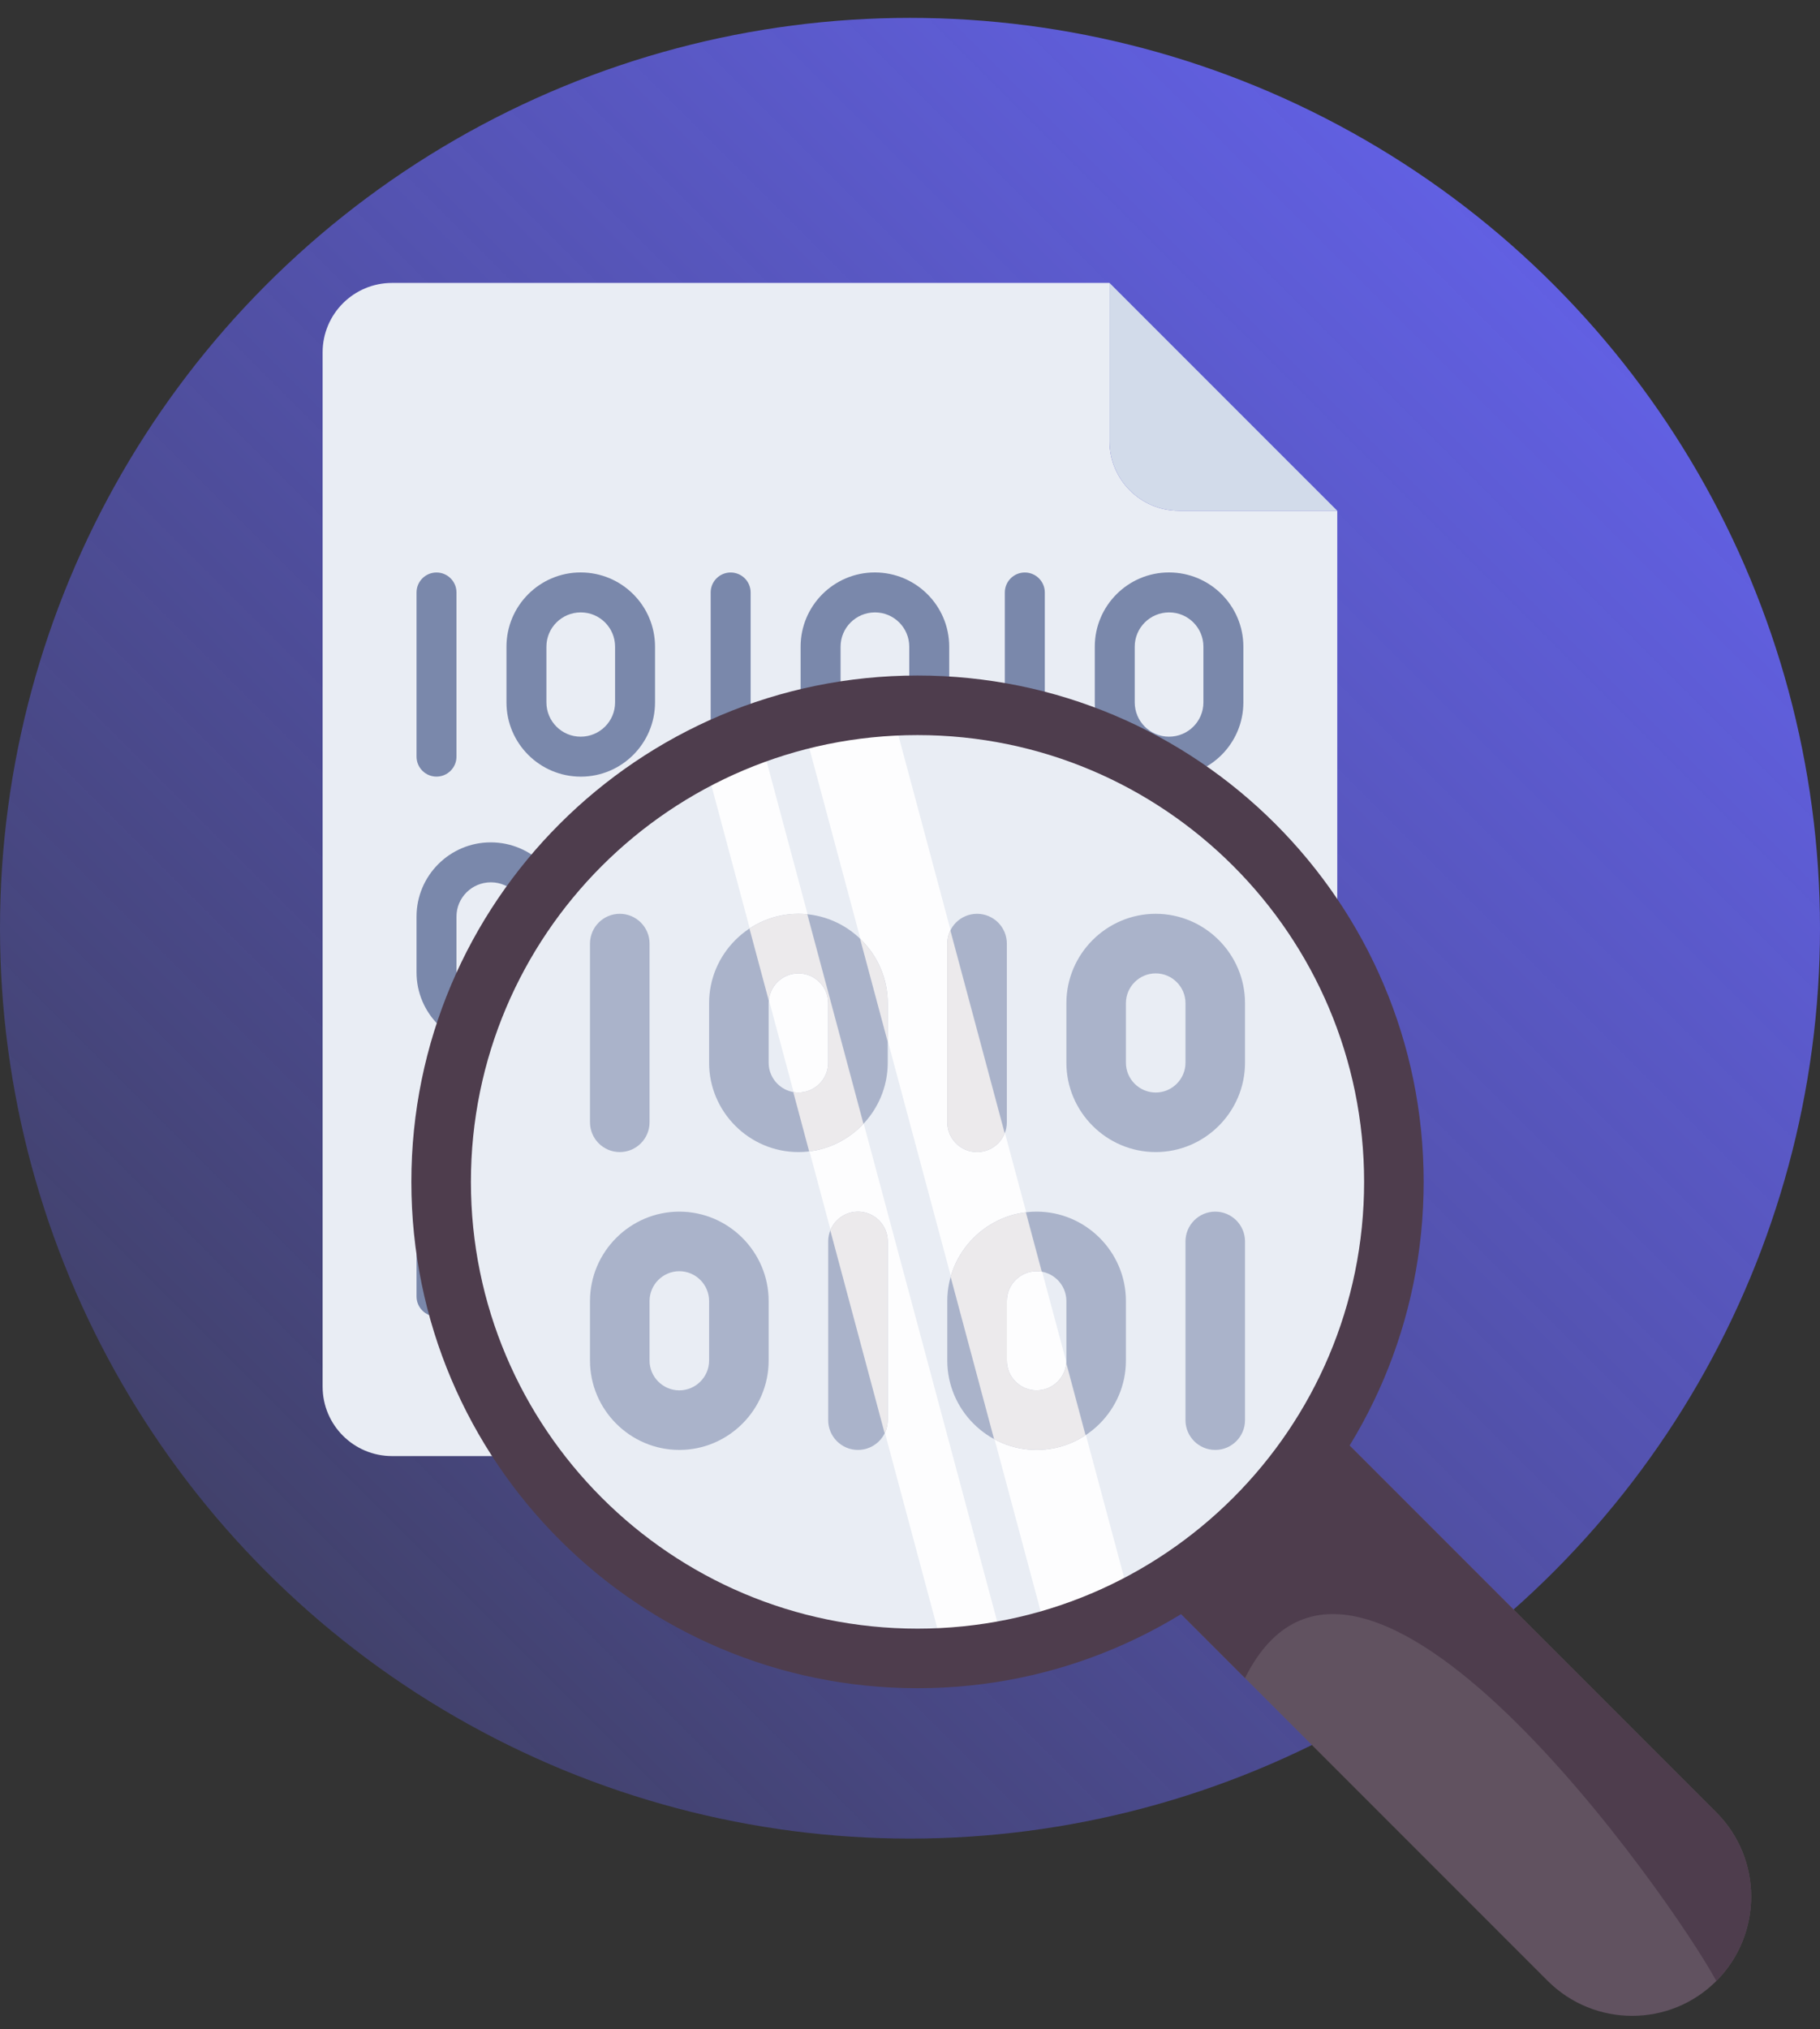
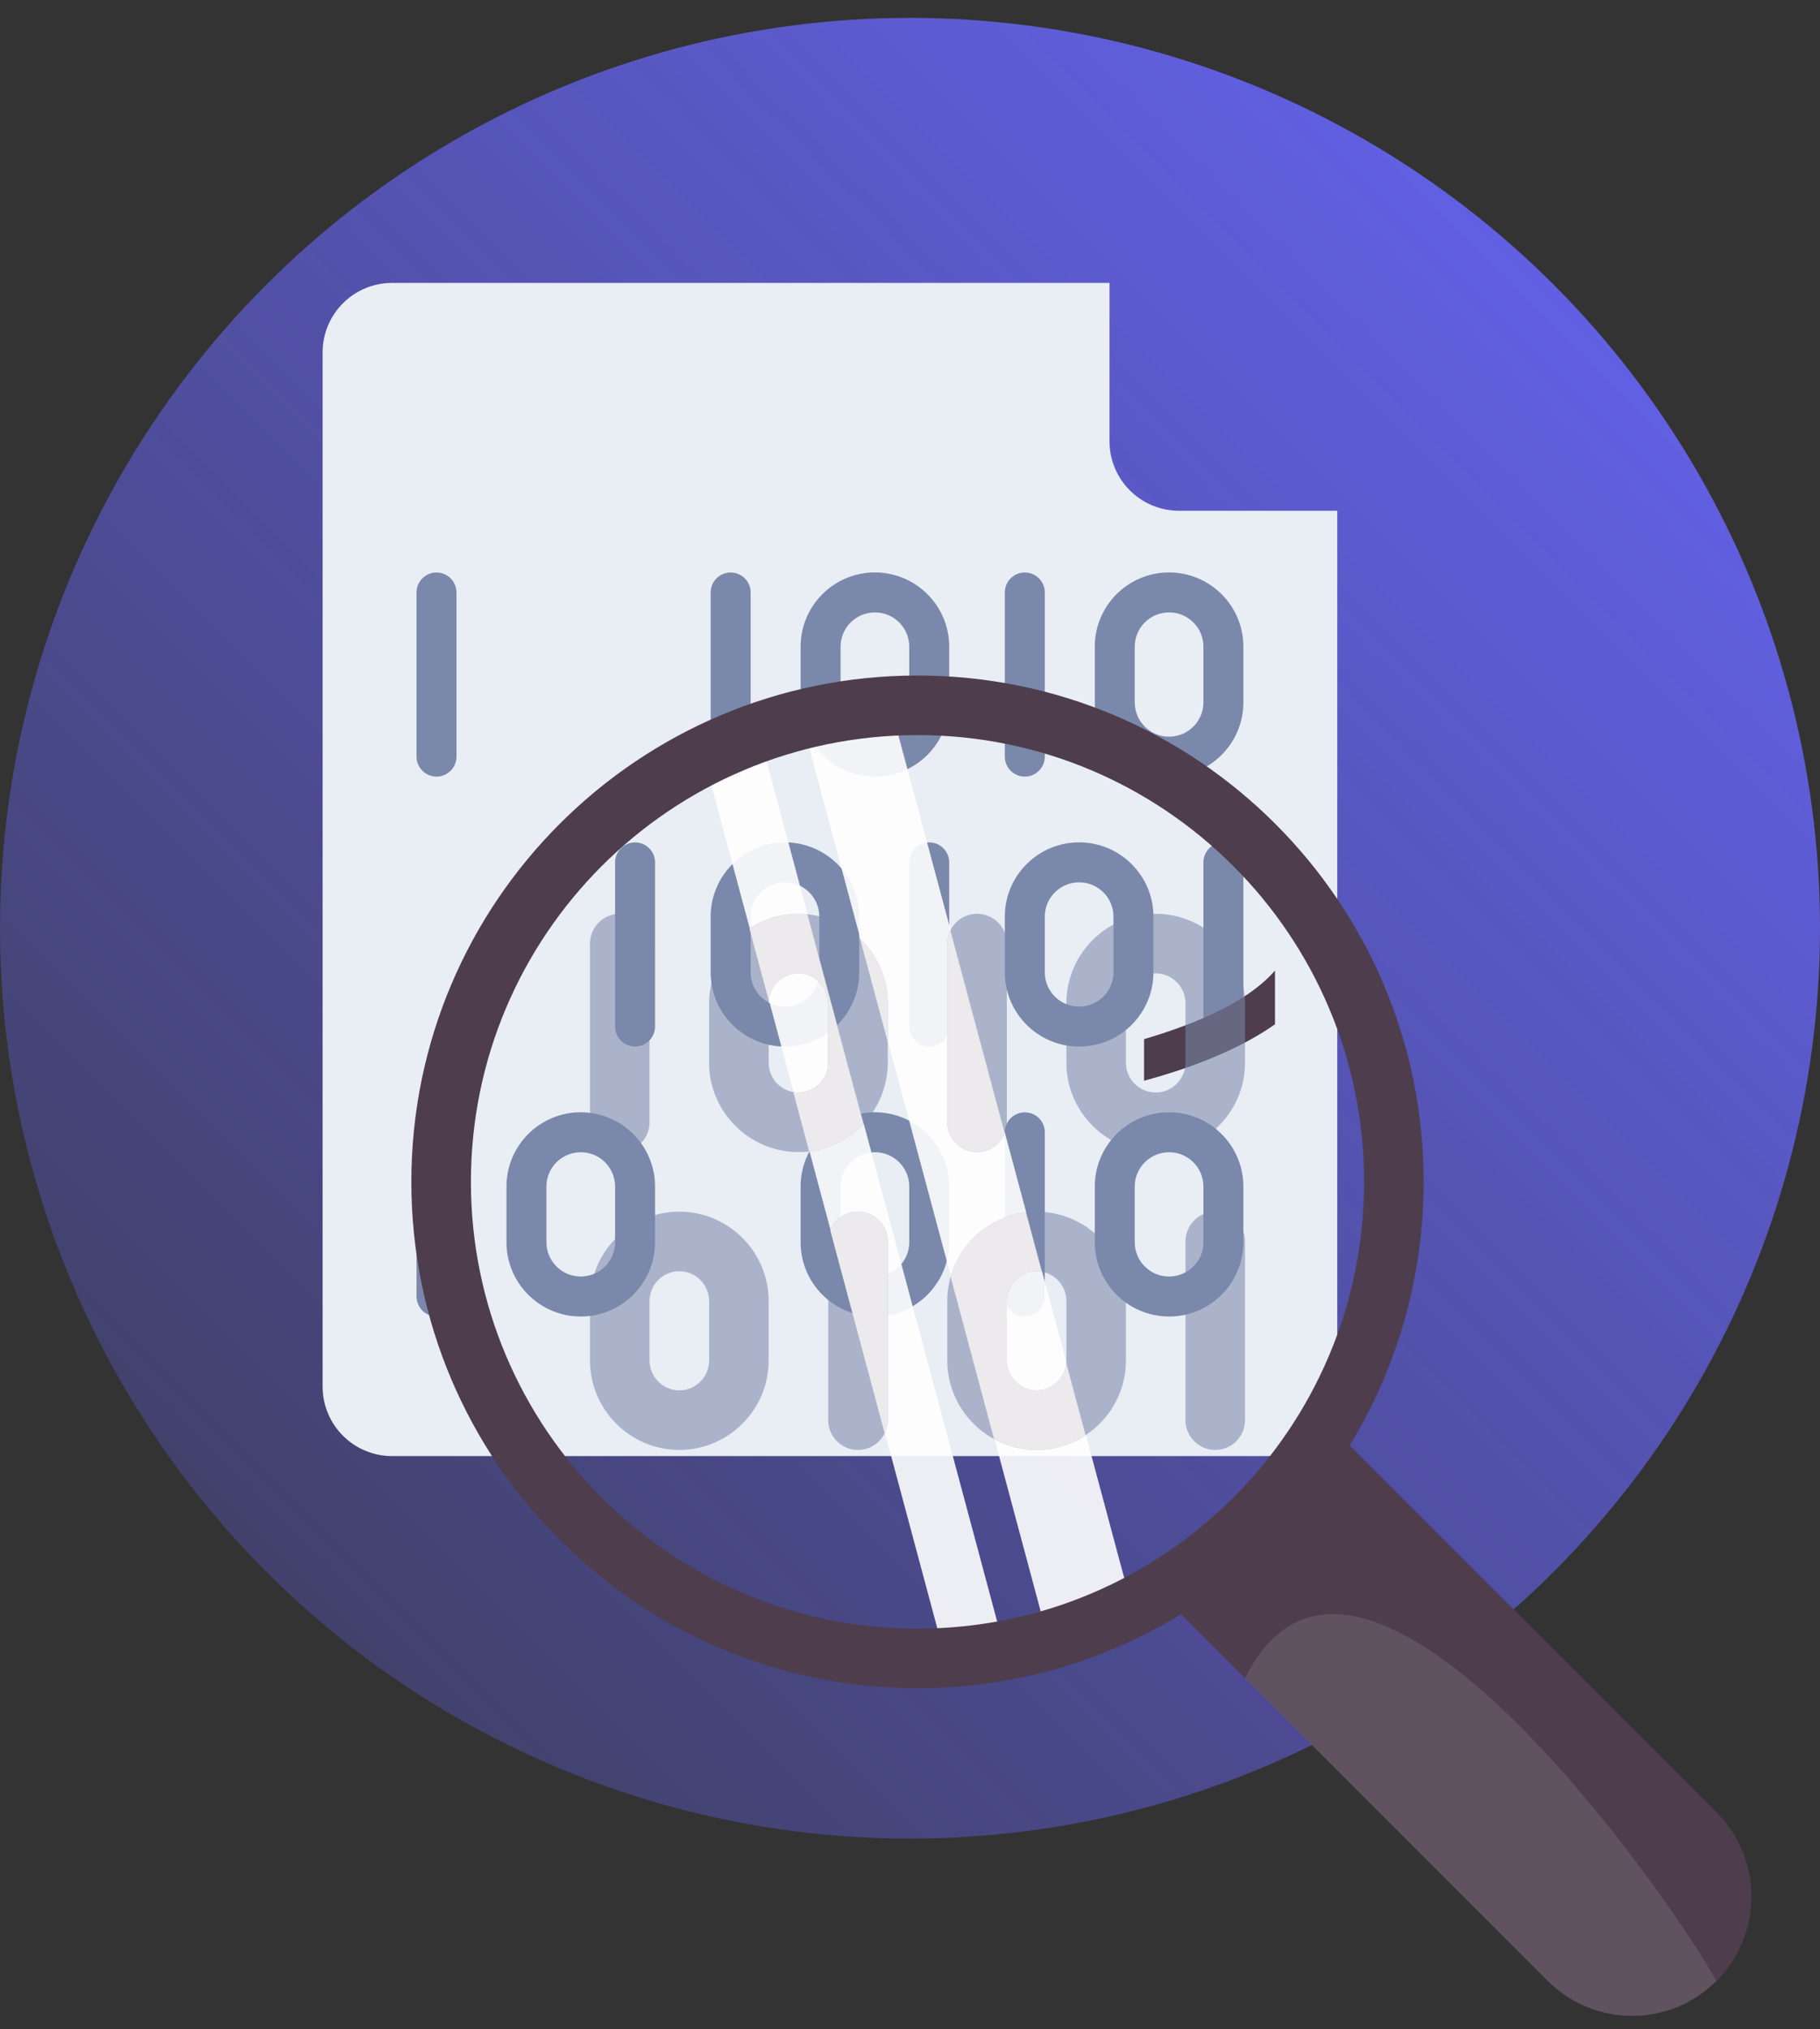
<svg xmlns="http://www.w3.org/2000/svg" width="96" height="107" viewBox="0 0 96 107" fill="none">
  <rect x="0" y="0" width="96" height="107" fill="#333333" stroke="none" />
  <circle cx="48" cy="48.943" r="48" fill="url(#paint0_linear_120_213)" />
  <path d="M70.537 26.93V73.112C70.537 75.135 68.897 76.774 66.874 76.774H20.68C18.657 76.774 17.017 75.135 17.017 73.112V18.58C17.017 16.557 18.657 14.918 20.68 14.918H58.524V23.267C58.524 25.29 60.164 26.93 62.186 26.93H70.537V26.93Z" fill="#E9EDF4" />
-   <path d="M58.524 14.918V23.267C58.524 25.29 60.164 26.93 62.186 26.93H70.537L58.524 14.918Z" fill="#D2DBEA" />
  <path d="M23.024 40.948C22.442 40.948 21.971 40.476 21.971 39.894V31.239C21.971 30.657 22.442 30.186 23.024 30.186C23.606 30.186 24.078 30.657 24.078 31.239V39.894C24.078 40.476 23.606 40.948 23.024 40.948Z" fill="#7A88AB" />
-   <path d="M30.638 40.95C28.47 40.95 26.715 39.194 26.715 37.036V34.097C26.715 31.938 28.47 30.183 30.628 30.183C32.796 30.183 34.551 31.938 34.551 34.097V37.036C34.551 39.194 32.796 40.95 30.638 40.95ZM30.638 32.29C29.632 32.29 28.822 33.1 28.822 34.097V37.036C28.822 38.032 29.632 38.843 30.628 38.843C31.634 38.843 32.444 38.032 32.444 37.036V34.097C32.444 33.1 31.634 32.29 30.638 32.29Z" fill="#7A88AB" />
  <path d="M38.54 40.948C37.958 40.948 37.486 40.476 37.486 39.894V31.239C37.486 30.657 37.958 30.186 38.54 30.186C39.122 30.186 39.594 30.657 39.594 31.239V39.894C39.594 40.476 39.122 40.948 38.54 40.948Z" fill="#7A88AB" />
  <path d="M46.154 40.95C43.986 40.95 42.23 39.194 42.23 37.036V34.097C42.23 31.938 43.986 30.183 46.144 30.183C48.312 30.183 50.068 31.938 50.068 34.097V37.036C50.068 39.194 48.312 40.95 46.154 40.95ZM46.154 32.29C45.148 32.29 44.338 33.1 44.338 34.097V37.036C44.338 38.032 45.148 38.843 46.144 38.843C47.15 38.843 47.961 38.032 47.961 37.036V34.097C47.961 33.1 47.15 32.29 46.154 32.29Z" fill="#7A88AB" />
  <path d="M54.056 40.948C53.474 40.948 53.002 40.476 53.002 39.894V31.239C53.002 30.657 53.474 30.186 54.056 30.186C54.638 30.186 55.11 30.657 55.11 31.239V39.894C55.11 40.476 54.638 40.948 54.056 40.948Z" fill="#7A88AB" />
  <path d="M61.671 40.95C59.502 40.95 57.747 39.194 57.747 37.036V34.097C57.747 31.938 59.502 30.183 61.66 30.183C63.829 30.183 65.584 31.938 65.584 34.097V37.036C65.584 39.194 63.829 40.95 61.671 40.95V40.95ZM61.671 32.29C60.664 32.29 59.854 33.1 59.854 34.097V37.036C59.854 38.032 60.664 38.843 61.66 38.843C62.667 38.843 63.477 38.032 63.477 37.036V34.097C63.477 33.1 62.667 32.29 61.671 32.29V32.29Z" fill="#7A88AB" />
  <path d="M64.53 55.18C63.949 55.18 63.477 54.708 63.477 54.126V45.471C63.477 44.889 63.949 44.417 64.53 44.417C65.112 44.417 65.584 44.889 65.584 45.471V54.126C65.584 54.708 65.112 55.18 64.53 55.18Z" fill="#7A88AB" />
  <path d="M56.926 55.182C54.758 55.182 53.002 53.427 53.002 51.269V48.328C53.002 46.17 54.758 44.415 56.916 44.415C59.084 44.415 60.84 46.17 60.84 48.328V51.269C60.84 53.427 59.084 55.182 56.926 55.182ZM56.926 46.522C55.92 46.522 55.11 47.332 55.11 48.328V51.269C55.11 52.265 55.92 53.075 56.916 53.075C57.922 53.075 58.733 52.265 58.733 51.269V48.328C58.733 47.332 57.922 46.522 56.926 46.522Z" fill="#7A88AB" />
  <path d="M49.014 55.18C48.433 55.18 47.961 54.708 47.961 54.126V45.471C47.961 44.889 48.433 44.417 49.014 44.417C49.596 44.417 50.068 44.889 50.068 45.471V54.126C50.068 54.708 49.596 55.18 49.014 55.18Z" fill="#7A88AB" />
  <path d="M41.41 55.182C39.242 55.182 37.486 53.427 37.486 51.269V48.328C37.486 46.17 39.242 44.415 41.4 44.415C43.568 44.415 45.323 46.17 45.323 48.328V51.269C45.323 53.427 43.568 55.182 41.41 55.182V55.182ZM41.41 46.522C40.404 46.522 39.594 47.332 39.594 48.328V51.269C39.594 52.265 40.404 53.075 41.4 53.075C42.406 53.075 43.216 52.265 43.216 51.269V48.328C43.216 47.332 42.406 46.522 41.41 46.522V46.522Z" fill="#7A88AB" />
  <path d="M33.498 55.18C32.916 55.18 32.444 54.708 32.444 54.126V45.471C32.444 44.889 32.916 44.417 33.498 44.417C34.079 44.417 34.551 44.889 34.551 45.471V54.126C34.551 54.708 34.079 55.18 33.498 55.18Z" fill="#7A88AB" />
-   <path d="M25.893 55.182C23.726 55.182 21.971 53.427 21.971 51.269V48.328C21.971 46.17 23.726 44.415 25.884 44.415C28.051 44.415 29.807 46.17 29.807 48.328V51.269C29.807 53.427 28.051 55.182 25.893 55.182ZM25.893 46.522C24.888 46.522 24.078 47.332 24.078 48.328V51.269C24.078 52.265 24.888 53.075 25.884 53.075C26.889 53.075 27.7 52.265 27.7 51.269V48.328C27.7 47.332 26.889 46.522 25.893 46.522Z" fill="#7A88AB" />
  <path d="M23.024 69.412C22.442 69.412 21.971 68.94 21.971 68.358V59.703C21.971 59.121 22.442 58.65 23.024 58.65C23.606 58.65 24.078 59.121 24.078 59.703V68.358C24.078 68.94 23.606 69.412 23.024 69.412Z" fill="#7A88AB" />
  <path d="M30.638 69.415C28.47 69.415 26.715 67.659 26.715 65.501V62.561C26.715 60.403 28.47 58.647 30.628 58.647C32.796 58.647 34.551 60.403 34.551 62.561V65.501C34.551 67.659 32.796 69.415 30.638 69.415ZM30.638 60.754C29.632 60.754 28.822 61.565 28.822 62.561V65.501C28.822 66.497 29.632 67.307 30.628 67.307C31.634 67.307 32.444 66.497 32.444 65.501V62.561C32.444 61.565 31.634 60.754 30.638 60.754Z" fill="#7A88AB" />
-   <path d="M38.54 69.412C37.958 69.412 37.486 68.94 37.486 68.358V59.703C37.486 59.121 37.958 58.65 38.54 58.65C39.122 58.65 39.594 59.121 39.594 59.703V68.358C39.594 68.94 39.122 69.412 38.54 69.412Z" fill="#7A88AB" />
  <path d="M46.154 69.415C43.986 69.415 42.23 67.659 42.23 65.501V62.561C42.23 60.403 43.986 58.647 46.144 58.647C48.312 58.647 50.068 60.403 50.068 62.561V65.501C50.068 67.659 48.312 69.415 46.154 69.415ZM46.154 60.754C45.148 60.754 44.338 61.565 44.338 62.561V65.501C44.338 66.497 45.148 67.307 46.144 67.307C47.15 67.307 47.961 66.497 47.961 65.501V62.561C47.961 61.565 47.15 60.754 46.154 60.754Z" fill="#7A88AB" />
  <path d="M54.056 69.412C53.474 69.412 53.002 68.94 53.002 68.358V59.703C53.002 59.121 53.474 58.65 54.056 58.65C54.638 58.65 55.11 59.121 55.11 59.703V68.358C55.11 68.94 54.638 69.412 54.056 69.412Z" fill="#7A88AB" />
  <path d="M61.671 69.415C59.502 69.415 57.747 67.659 57.747 65.501V62.561C57.747 60.403 59.502 58.647 61.66 58.647C63.829 58.647 65.584 60.403 65.584 62.561V65.501C65.584 67.659 63.829 69.415 61.671 69.415V69.415ZM61.671 60.754C60.664 60.754 59.854 61.565 59.854 62.561V65.501C59.854 66.497 60.664 67.307 61.66 67.307C62.667 67.307 63.477 66.497 63.477 65.501V62.561C63.477 61.565 62.667 60.754 61.671 60.754V60.754Z" fill="#7A88AB" />
  <path fill-rule="evenodd" clip-rule="evenodd" d="M60.346 54.791V56.984C60.867 56.842 61.372 56.693 61.862 56.536C64.004 55.849 65.827 55.007 67.252 54.009V51.178C66.002 52.605 63.816 53.688 61.096 54.561C60.851 54.639 60.6 54.716 60.346 54.791V54.791Z" fill="#4E3D4D" />
  <path d="M70.21 75.241L90.532 95.563C92.982 98.013 92.982 101.986 90.532 104.452C88.082 106.902 84.109 106.902 81.643 104.452L61.494 84.303L70.21 75.241Z" fill="#615260" />
  <path d="M61.494 84.303L70.21 75.241L90.532 95.563C92.982 98.013 92.982 101.986 90.532 104.452C88.26 100.248 71.686 76.416 65.671 88.48L61.494 84.303Z" fill="#4E3D4D" />
-   <path d="M48.396 87.444C62.274 87.444 73.524 76.194 73.524 62.316C73.524 48.438 62.274 37.188 48.396 37.188C34.519 37.188 23.269 48.438 23.269 62.316C23.269 76.194 34.519 87.444 48.396 87.444Z" fill="#E9EDF4" />
  <path fill-rule="evenodd" clip-rule="evenodd" d="M42.284 37.935C43.847 37.542 45.415 37.304 46.969 37.214L59.716 84.756C58.327 85.456 56.85 86.034 55.299 86.475L42.284 37.935ZM40.027 38.615L53.005 87.016C51.953 87.212 50.901 87.339 49.855 87.4L37.108 39.858C38.044 39.387 39.019 38.971 40.027 38.615V38.615Z" fill="white" fill-opacity="0.9" />
  <path fill-rule="evenodd" clip-rule="evenodd" d="M48.396 35.618C33.66 35.618 21.698 47.58 21.698 62.316C21.698 77.052 33.66 89.014 48.396 89.014C63.132 89.014 75.094 77.052 75.094 62.316C75.094 47.58 63.132 35.618 48.396 35.618ZM48.396 38.759C61.398 38.759 71.953 49.314 71.953 62.316C71.953 75.318 61.398 85.873 48.396 85.873C35.394 85.873 24.839 75.318 24.839 62.316C24.839 49.314 35.394 38.759 48.396 38.759Z" fill="#4E3D4D" />
  <path fill-rule="evenodd" clip-rule="evenodd" d="M65.671 74.88V65.457C65.671 64.59 64.968 63.886 64.101 63.886C63.234 63.886 62.531 64.59 62.531 65.457V74.88C62.531 75.747 63.234 76.45 64.101 76.45C64.968 76.45 65.671 75.747 65.671 74.88ZM46.826 74.88V65.457C46.826 64.59 46.122 63.886 45.255 63.886C44.388 63.886 43.685 64.59 43.685 65.457V74.88C43.685 75.747 44.388 76.45 45.255 76.45C46.122 76.45 46.826 75.747 46.826 74.88ZM59.389 71.739V68.598C59.389 66.007 57.269 63.886 54.678 63.886C52.087 63.886 49.967 66.007 49.967 68.598V71.739C49.967 74.33 52.087 76.45 54.678 76.45C57.269 76.45 59.389 74.33 59.389 71.739ZM40.544 71.739V68.598C40.544 66.007 38.424 63.886 35.832 63.886C33.241 63.886 31.121 66.007 31.121 68.598V71.739C31.121 74.33 33.241 76.45 35.832 76.45C38.424 76.45 40.544 74.33 40.544 71.739ZM56.249 71.739C56.249 72.603 55.542 73.309 54.678 73.309C53.814 73.309 53.108 72.603 53.108 71.739V68.598C53.108 67.734 53.814 67.027 54.678 67.027C55.542 67.027 56.249 67.734 56.249 68.598V71.739ZM37.403 71.739C37.403 72.603 36.696 73.309 35.832 73.309C34.969 73.309 34.262 72.603 34.262 71.739V68.598C34.262 67.734 34.969 67.027 35.832 67.027C36.696 67.027 37.403 67.734 37.403 68.598V71.739ZM31.121 49.752V59.175C31.121 60.042 31.825 60.745 32.691 60.745C33.558 60.745 34.262 60.042 34.262 59.175V49.752C34.262 48.885 33.558 48.182 32.691 48.182C31.825 48.182 31.121 48.885 31.121 49.752ZM49.967 49.752V59.175C49.967 60.042 50.67 60.745 51.537 60.745C52.404 60.745 53.108 60.042 53.108 59.175V49.752C53.108 48.885 52.404 48.182 51.537 48.182C50.67 48.182 49.967 48.885 49.967 49.752ZM37.403 52.893V56.034C37.403 58.625 39.523 60.745 42.114 60.745C44.706 60.745 46.826 58.625 46.826 56.034V52.893C46.826 50.302 44.706 48.182 42.114 48.182C39.523 48.182 37.403 50.302 37.403 52.893ZM56.249 52.893V56.034C56.249 58.625 58.369 60.745 60.96 60.745C63.551 60.745 65.671 58.625 65.671 56.034V52.893C65.671 50.302 63.551 48.182 60.96 48.182C58.369 48.182 56.249 50.302 56.249 52.893ZM40.544 52.893C40.544 52.029 41.251 51.323 42.114 51.323C42.978 51.323 43.685 52.029 43.685 52.893V56.034C43.685 56.898 42.978 57.605 42.114 57.605C41.251 57.605 40.544 56.898 40.544 56.034V52.893ZM59.389 52.893C59.389 52.029 60.096 51.323 60.96 51.323C61.824 51.323 62.531 52.029 62.531 52.893V56.034C62.531 56.898 61.824 57.605 60.96 57.605C60.096 57.605 59.389 56.898 59.389 56.034V52.893Z" fill="#7A88AB" fill-opacity="0.57" />
  <path fill-rule="evenodd" clip-rule="evenodd" d="M54.11 63.921L54.948 67.051C54.86 67.037 54.771 67.027 54.678 67.027C53.814 67.027 53.108 67.734 53.108 68.598V71.739C53.108 72.603 53.814 73.309 54.678 73.309C55.495 73.309 56.17 72.68 56.242 71.88L57.258 75.676C56.517 76.166 55.63 76.45 54.678 76.45C53.868 76.45 53.103 76.243 52.435 75.88L50.143 67.323C50.653 65.523 52.212 64.152 54.11 63.921V63.921ZM43.796 64.874L46.664 75.576C46.768 75.365 46.826 75.129 46.826 74.88V65.457C46.826 64.59 46.122 63.886 45.255 63.886C44.594 63.886 44.029 64.296 43.796 64.874V64.874ZM50.127 49.059C50.025 49.268 49.967 49.504 49.967 49.752V59.175C49.967 60.042 50.67 60.745 51.537 60.745C52.197 60.745 52.762 60.339 52.995 59.761L50.127 49.059ZM39.532 48.959C40.275 48.468 41.163 48.182 42.114 48.182C42.271 48.182 42.428 48.19 42.582 48.205L45.543 59.257C44.804 60.042 43.803 60.576 42.681 60.712L41.843 57.581C41.931 57.597 42.022 57.605 42.114 57.605C42.978 57.605 43.685 56.898 43.685 56.034V52.893C43.685 52.029 42.978 51.323 42.114 51.323C41.296 51.323 40.619 51.957 40.55 52.756L39.532 48.959ZM45.365 49.491L46.826 54.941V52.893C46.826 51.56 46.264 50.35 45.365 49.491Z" fill="#ECEAEC" />
  <defs>
    <linearGradient id="paint0_linear_120_213" x1="96" y1="0.943" x2="5.72205e-06" y2="96.943" gradientUnits="userSpaceOnUse">
      <stop stop-color="#6866FB" />
      <stop offset="1" stop-color="#6766FB" stop-opacity="0.16" />
    </linearGradient>
  </defs>
</svg>